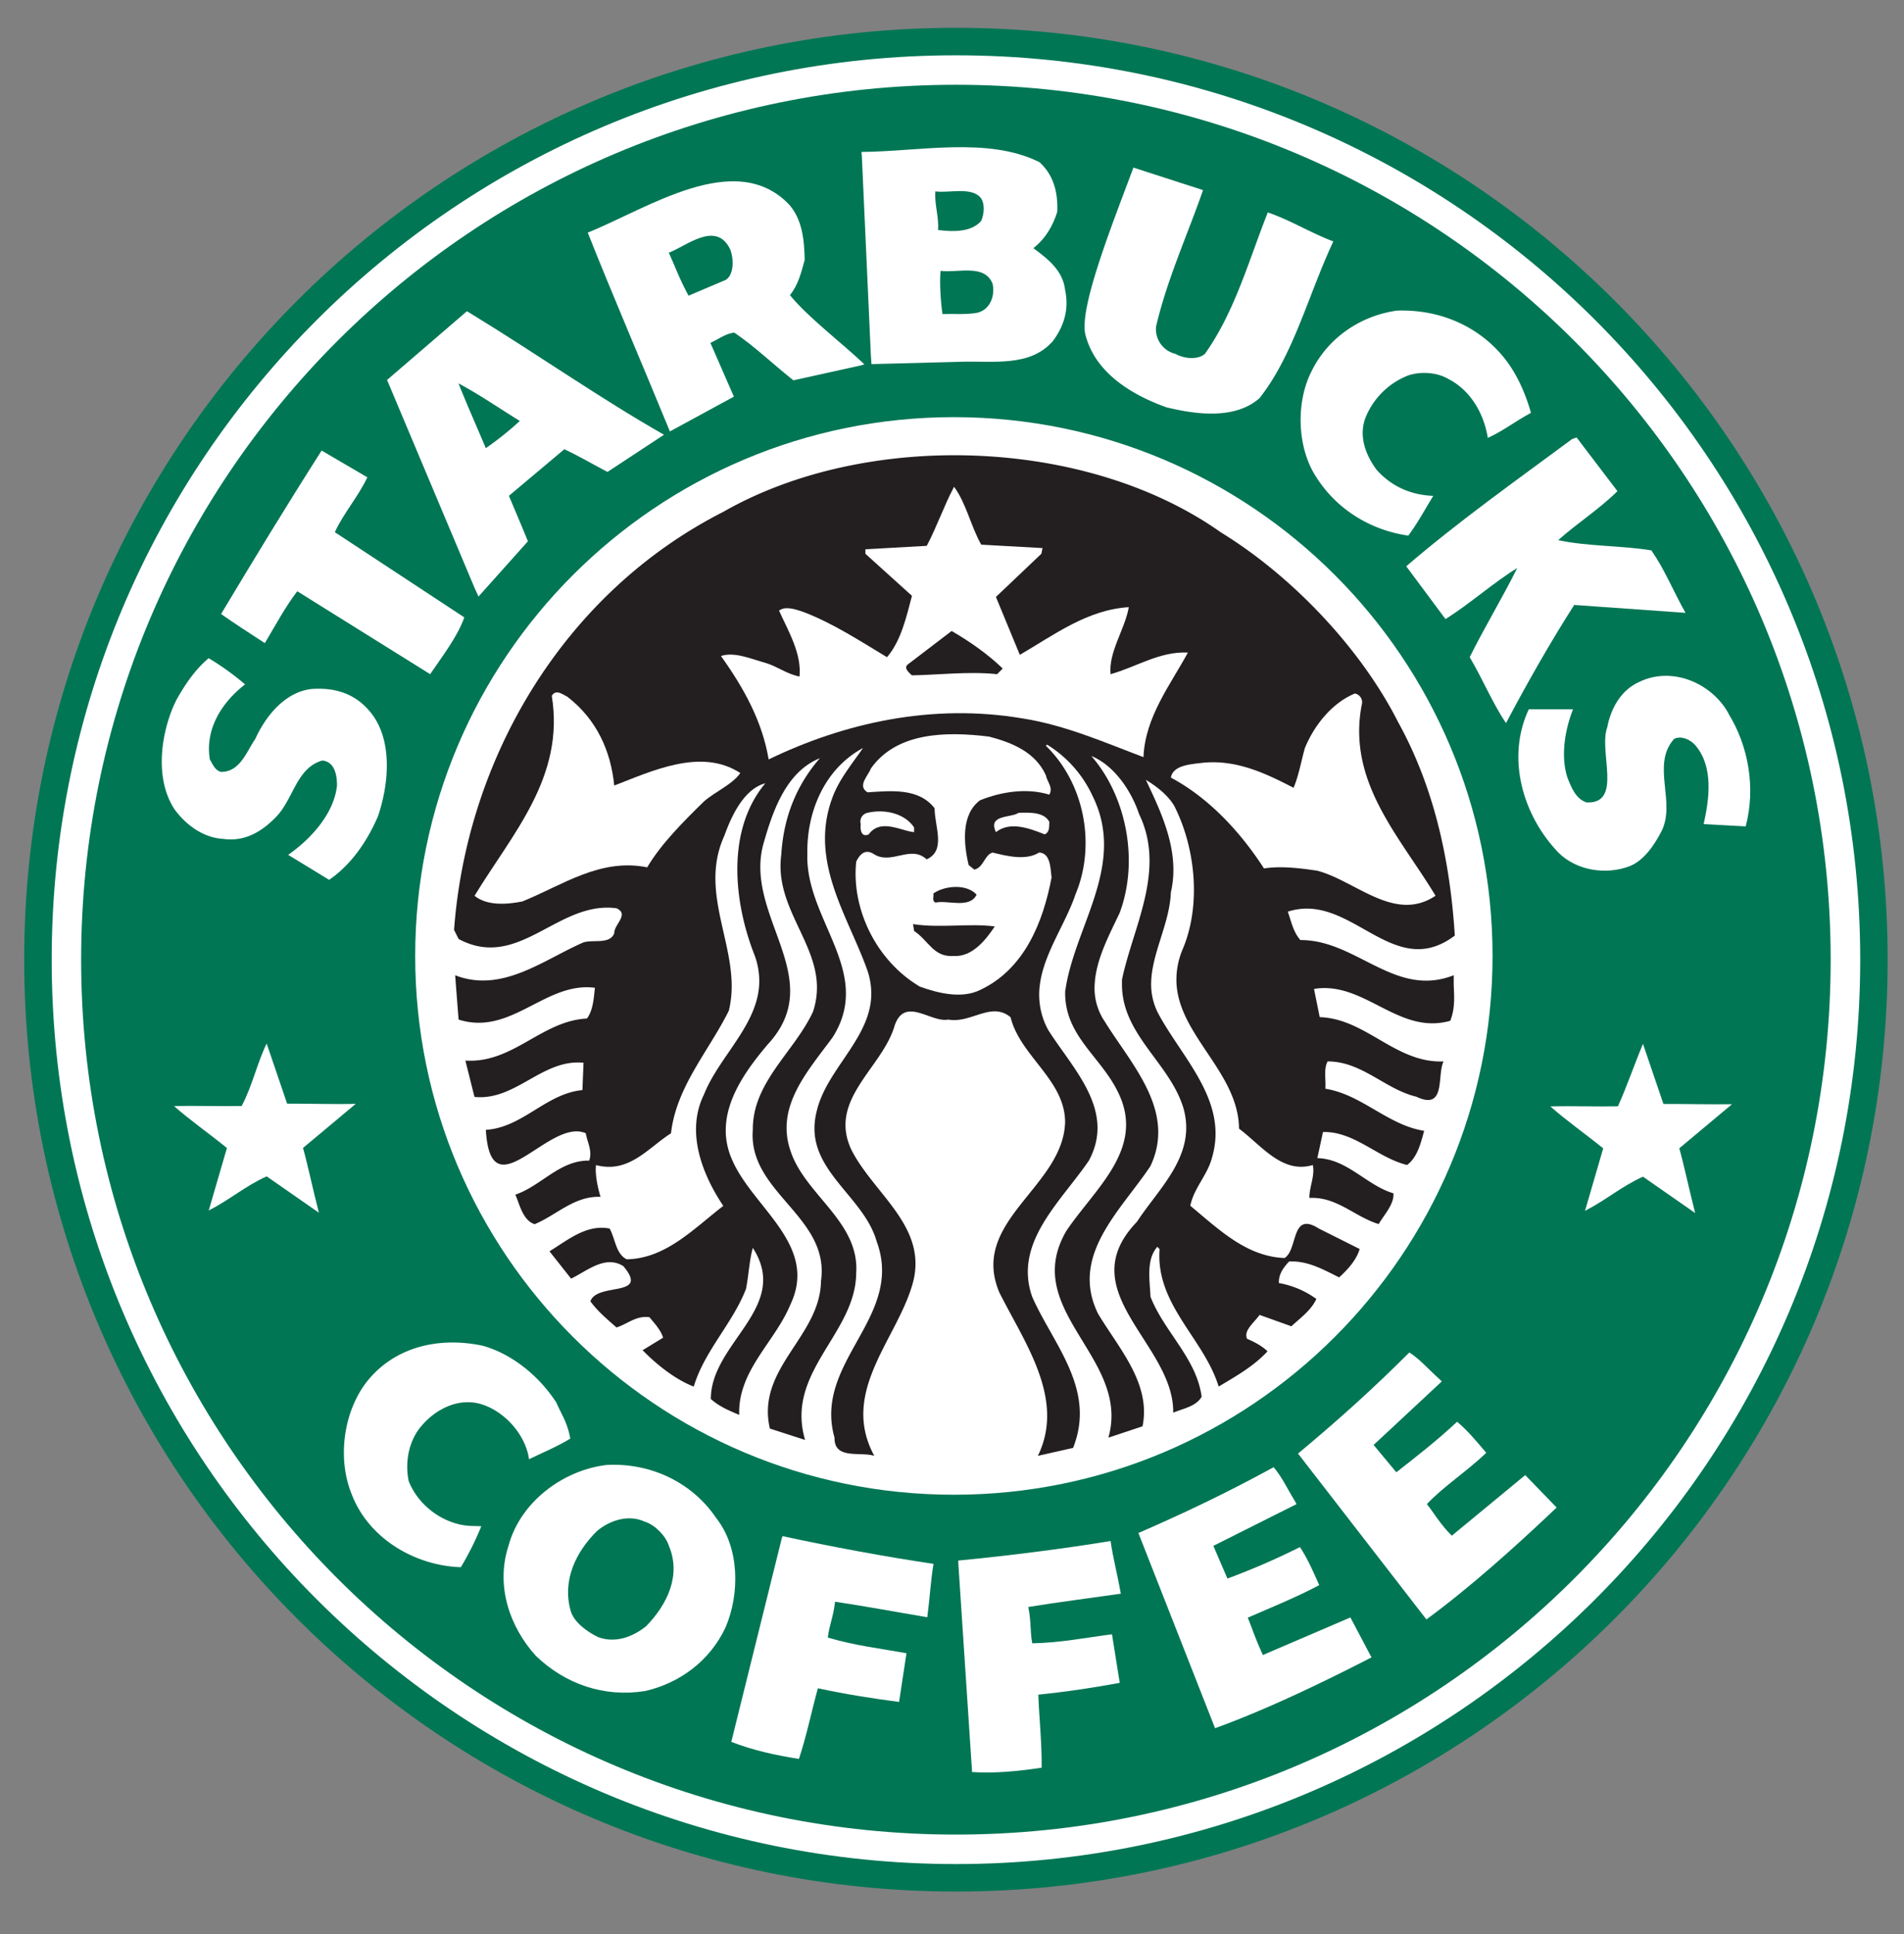
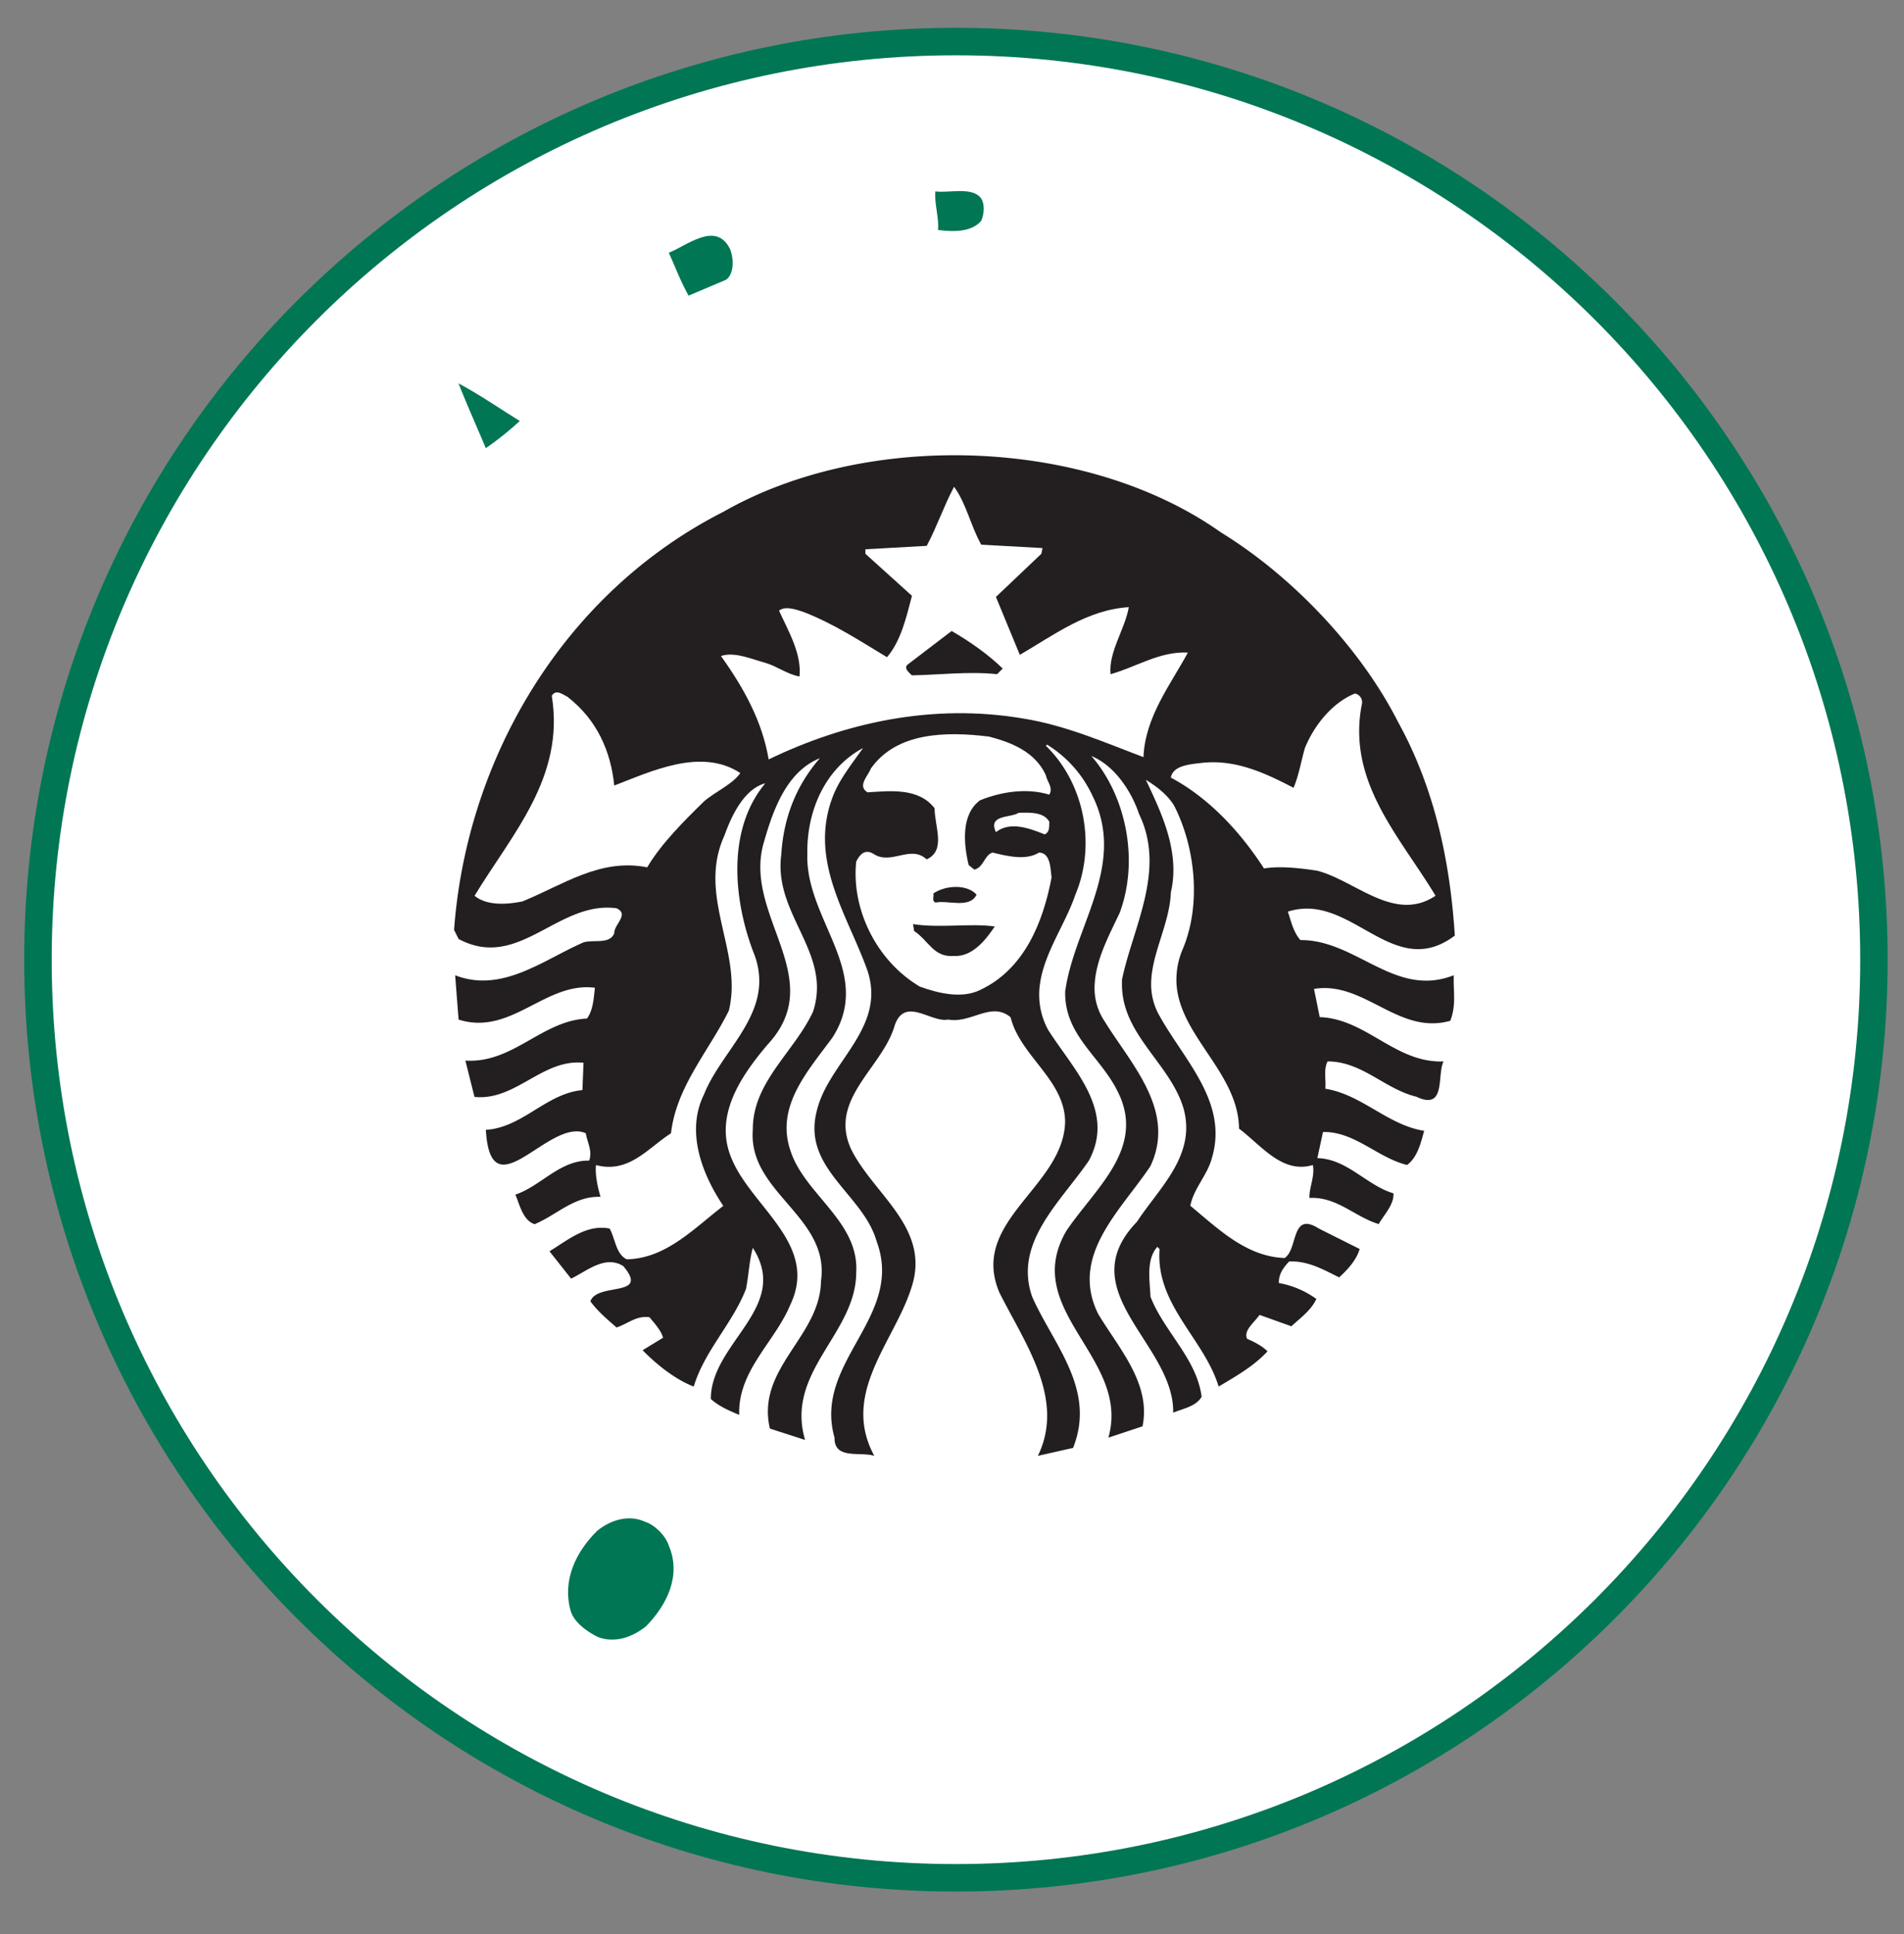
<svg xmlns="http://www.w3.org/2000/svg" viewBox="0 0 1114.94 1132.4">
  <rect x="0" y="0" width="1114.94" height="1132.4" fill="#808080" stroke="none" />
  <defs>
    <style>.cls-1{fill:#007654;}.cls-2{fill:#fff;}.cls-3{fill:#231f20;}.cls-4{fill:none;}</style>
  </defs>
  <title>Asset 7</title>
  <g id="Layer_2" data-name="Layer 2">
    <g id="Layer_2-2" data-name="Layer 2">
      <path class="cls-1" d="M14.17,561.88c0-301.32,244.27-545.6,545.61-545.6s545.59,244.28,545.59,545.6-244.26,545.6-545.59,545.6S14.17,863.21,14.17,561.88" />
      <path class="cls-2" d="M30.27,561.88c0-292.43,237.06-529.5,529.51-529.5s529.52,237.07,529.52,529.5-237.09,529.51-529.52,529.51S30.27,854.31,30.27,561.88" />
-       <path class="cls-1" d="M47.51,561.88C47.51,279,276.85,49.63,559.78,49.63S1072,279,1072,561.88s-229.35,512.25-512.26,512.25S47.51,844.79,47.51,561.88" />
      <path class="cls-2" d="M243.13,559.71c0-174.23,141.24-315.47,315.46-315.47S874,385.48,874,559.71,732.8,875.15,558.59,875.15,243.13,733.93,243.13,559.71" />
      <path class="cls-2" d="M608.47,94.74c8.64,7.75,11.08,18,10.64,29.26-2.44,8-6.87,15.74-14,21.29,8.66,6.43,17.3,13.09,18.62,24.61,2.46,11.31-.88,21.5-7.31,29.93-13.52,15.29-35,11.32-54.55,12l-51.54,1.36-.35-4.69-5.3-117-.22-2.55c33.92-.22,73.82-9,104,5.88" />
      <path class="cls-2" d="M704.49,111.25c-9.11,26.27-21.06,52.22-27.52,79.93a14.87,14.87,0,0,0,11.32,16c5.44,3,13.19,3.55,17.28,0,17.53-24.61,25.85-55.22,36.83-82.82,14,4.89,24.84,11.86,38.37,17-14.43,30.6-23.3,66.63-43.26,91.79-14.41,12.64-37.24,9.53-54.53,5.31-19.74-7.08-41.24-19.72-47.23-41.89-4.65-15.19,16.42-67.29,27.94-98.44l40.8,13.18" />
      <path class="cls-2" d="M385,257.05l-29.28,19.27c-10.92-5.75-17.3-9.64-25.27-13.29L298,290.3c3.33,8,7.58,17.75,11.13,26.62L280.2,349.27l-2.32-5.1L226.65,222.46l46.78-40.25,3.77,2.33c36.71,22.41,74.44,48.84,111.61,70L385,257.05" />
      <path class="cls-2" d="M392.28,252.6c-15.37-37.48-34.19-81.25-48.11-116.41,35.26-14.19,86.26-49.11,117.74-16.61,8,8.86,9.08,21.27,9.3,32.58-2,7.31-3.77,14.64-8.64,20.63,10.52,13,30.06,27.65,43.58,40.51l-1.66.56-39.92,8.81c-14.19-11.41-22.23-19.47-34.58-27.94-5.33.65-9,3.78-14,6l13.75,31.5L392.28,252.6" />
      <path class="cls-1" d="M573.88,115.36c3.1,3.31,2.45,10.19.65,14-5.75,6.66-16.39,6.42-25.25,5.3.64-7.53-2.14-14.85-1.58-22.6,7.54,1.1,20.64-2.68,26.18,3.33" />
      <path class="cls-1" d="M427.55,145.94c2.2,5.55,2.33,14.58-2.4,17.86l-21.95,9.3c-5.48-10.06-7.8-17-11.57-25.15,10.2-3.77,27.7-19.07,35.92-2" />
-       <path class="cls-1" d="M581.19,165.9c1.76,7.77-1.76,15.75-9.31,17.31-7.09,1.1-12.41.44-20,.66-1.11-8-1.76-18.63-1.11-25.29,10.2,1.33,25.52-4.2,30.38,7.32" />
      <path class="cls-2" d="M880.51,209.15c7.55,9.3,12.67,20.83,16,32.58-9.32,5-16.41,10.66-25.28,14.64-2.2-13.75-9.75-27.72-23.27-34.58-6.43-3.78-16-4.45-23.28-2a44.29,44.29,0,0,0-25.28,25.28c-3.76,10.87.44,21.5,6.67,29.93,8.63,9.76,20.18,14.88,33.22,15.31-5.86,9.64-9.06,15.73-14.61,23.29-21.75-3.12-42.14-15.09-54.55-35.27-10.64-17.06-11.3-43.23-2-61.19,9.75-19.75,29-32.38,49.87-35.27,25.06-.88,47.66,9.1,62.51,27.29" />
      <path class="cls-1" d="M304.48,246.39a183,183,0,0,1-20,16c-5.32-12.64-10.43-24-16-37.92,12.73,6.78,23.92,14.64,35.91,22" />
-       <path class="cls-2" d="M947.05,287.64c-10.19,10.19-23.71,18.85-34.6,28.6,17.3,3.76,36.8,3.09,54.55,6,8,11.55,12.19,22.63,20,36.58l-65.19-4.64c-14.41,22.61-27.48,45.66-39.92,69.17-7.75-11.31-13.73-25.93-21.27-38.57,8.43-17.07,19.39-35.15,27.84-52.23-14.52,9-27.27,20.63-42,29.93l-23-30.93c31-26.61,64.52-50.33,97.11-74.48l2.64-.95,24,31.54" />
      <path class="cls-2" d="M215.13,279.44c-5.89,12.19-13.64,20.5-19.06,32.15l75.82,49.88c-4,11.3-12.63,22.41-20,33.25l-77.82-48.55c-7,9.19-12,18.63-19,30.38-10.2-6.75-17.41-11.2-25.61-17.06,19.3-32.18,37.6-62.32,58.88-95.7l26.72,15.65" />
      <path class="cls-3" d="M851.26,571c-34.37,13.55-57-20.83-89.79-20.6-4.23-4.88-5.34-10.86-7.35-16.63,37-12,61.42,41.45,97.79,14-2.86-45-12.41-87.35-33.22-125-21.76-43-61.88-85.38-103.8-111.09-78.93-55.87-207.54-59.88-291.35-12-93.78,47.67-150.31,144.56-157.65,244.77l2.68,5.33c35.24,18.85,58.07-22.63,92.45-18,7.75,3.55-1.56,9.54-1.33,14.64-2.68,6.65-12,3.53-18,5.33-23.51,10.19-47.66,29.92-75.16,19.26,0,0,.17,2,.38,5,.58,7.55,1.63,20.94,1.63,20.94,30.82,9.77,50.77-22.39,79.82-18.62-.69,6.42-1.13,13.31-4.66,18-26.61,1.34-43.25,26.39-71.19,24.63l5.34,21.27c24.16,2.44,39.68-22.4,63.84-20l-.64,16c-21.3,2-35,21.95-56.55,23.28,2.87,49.22,37-7.55,58.52,2,.88,5.31,4,10.4,2,16-17.31-.24-28.17,14.85-43.23,19.94,2.65,6.2,4.43,15.08,11.29,17.29,12.86-5.34,23.29-16.63,38.58-16-1.76-5.77-3.31-13.51-2.64-18.6,19.27,5.09,30.37-10,43.9-18.62,3.09-27.3,22.15-48.12,33.9-71.85A61.87,61.87,0,0,0,428.45,576c-.6-28.85-18-56.73-4.23-86.82,4.21-11.75,11.52-27.25,23.94-30.58-22.83,27.27-18.61,68.94-6.65,99.76A43.16,43.16,0,0,1,444.58,576h0c-1,24.32-23.67,42.84-32.36,64.85-10.84,21.95-.88,47,11.32,65.18C406,719.56,389.84,736.87,367,737.31c-6.42-3.13-6.66-12-10-18-13.51-2.66-24.37,6.66-35.23,13.31l12.64,16c9.31-4.44,19.94-14,30.58-7.33,15.75,18.64-15.3,9.29-19.28,20.62,4.43,6,9.76,10.42,15.3,15.3,6.42-2,11.52-7.08,19.29-6,3.1,3.77,6.66,7.53,8,12l-12,7.33c8.66,8.87,19.54,17.29,29.94,21.3,6.21-20.87,22.83-37.05,30.6-57.22,1.56-7.77,2-17.09,4-24,22.39,34.81-24.6,55.43-24.6,88.47,4.89,4.42,10.87,6.87,16.63,9.31-.89-25.93,20.85-42.57,29.93-64.52,16.63-34.82-21.72-56.55-33.92-84.46-11.52-25.3,4.65-49,20.62-67.85,11.13-12,14-23.8,13-35.6h0c-2.22-26.77-24.28-53.62-15-83.49,5.33-18.62,13.31-40.8,32.58-48.55-14,16.17-21.28,35-22.59,56.54C453.6,529.72,477,550,478.34,576h0a45,45,0,0,1-2.24,16.29c-10.87,23.51-35.47,41.24-35.27,69.19-2.89,36.78,45.26,50.75,39.93,88.47-.45,32.82-38.13,51-29.94,86.46l20.62,6.66c-11.75-39.91,29.71-62.1,29.93-97.78,2-30.17-30.38-45.9-38.58-71.85-8.64-25.73,10.22-46.31,24.61-65.86,7.09-11,8.76-21.43,7.62-31.58h0c-2.89-25.14-23.21-48.69-22.25-76.16-.45-25.28,10.63-50.11,32.58-61.86-6.62,9.51-14.17,18.61-18,29.26-13.75,37.26,9.33,69.17,20.64,101.11a43.75,43.75,0,0,1,1.81,7.65h0c4.25,29.58-26,48.48-31.76,75.49-7.77,32.81,27.5,47.9,35.25,75.18,16.64,44.55-37.24,70.5-24.61,115.07-.22,13.08,15.09,8,23.29,10.64-20-36.8,12.19-67.19,21.94-99.1,10.87-34.16-21.7-53.45-35.23-79.84-14.22-29.71,18.17-48.12,25.27-73.17,6-17.08,21.28-1.31,31.25-3.33,13.53,2.46,25.29-10.86,36.6-1.32,5.54,22.62,31.7,36.6,31.91,61.2-.88,38.11-56.09,58.1-38.56,99.78,14.41,29,39,62.28,22.6,95.78l20.61-4.65c13.75-34.38-11.74-60.76-23.94-88.49-11.08-31.68,16.64-55.43,33.25-79.79,15.77-29.5-9.51-53.69-23.92-76.51A43,43,0,0,1,609,576h0c2.53-18.26,15-35.19,20.73-52.22,12.2-29,5.33-65.18-17.29-87.14l.68-.67a69.38,69.38,0,0,1,26.6,29.93c19.41,39-8.38,73.58-15.25,110.1h0l-.72,4.3c-.65,25.75,20.42,37.94,30.62,58.54,17,33.27-13.09,56.77-29.94,81.83-27.28,46.77,37.92,74.29,24.61,121.07l20-6.65c5.09-25.08-13.77-45.45-26-65.85-16.83-34.15,13.33-60.54,30.61-86.47,15.3-32.38-11.3-59.66-26.61-84.5a34.74,34.74,0,0,1-6-22.27h0c.79-14.53,8.82-29.21,14.63-41.56,11.53-31.06,3.56-68.74-16.61-91.81,13.53,5.54,23.49,20.63,27.93,33.92,16,33-3.56,66.07-10,97.12L657,576h0c-.24,29.77,28,46.26,36,72.82,7.77,27.5-14.17,46.55-27.25,66.54C626.44,756.17,687.63,786.75,687,827.1c5.78-2.44,13.32-3.56,16.65-9.31-2.89-22.38-22-38.15-29.94-58.55-.43-9.73-2.67-21.73,4-29.24l1.32,1.33c-2.44,32.58,26,52.33,34.59,80.49,10-6,20.4-11.77,28.61-20.63-3.09-3.11-7.75-5.54-11.95-7.33-2.26-4.87,4.2-9.53,7.29-14l18.62,6.66c5.54-5.11,11.55-9.31,14.64-16a53.16,53.16,0,0,0-21.93-9.31c-.26-5.09,2.63-9.09,6-12.64,11.32-.43,20.19,4.9,29.28,9.32,4.87-4.42,10.2-10.2,12-16.62l-23.95-12c-16.41-10.42-12,12.2-20,17.29-22.39-.89-38.34-16.62-55.21-30.6,2-10.18,10-17.95,12.64-27.94,9.75-32.58-16.19-57.18-30.61-83.15A36.88,36.88,0,0,1,674.08,576c.13-17.66,10.91-35.24,11.55-53.55,5.54-23.72-5.53-46.55-14.64-65.86,6.22,3.78,12.87,8.87,16.64,15.29,12.41,24.4,16,58.34,4.66,84.5A45.39,45.39,0,0,0,688.94,576c1.82,30.63,36.23,52.1,36.61,84.8,13.28,10,25.29,26.63,43.21,21.3,1.35,6.42-2.2,13.27-2,19.28,16-.88,26.61,11.09,40.57,15.3,3.33-5.76,9.07-11.52,8.65-18-15.74-4.64-27-20.17-44.57-20.61l3.3-15.29c18.42-.45,31.94,15.08,49.24,19.3,6-4.46,8-12.64,10-20-21.28-3.33-36.57-21.3-57.85-24.64.43-5.29-1.11-11.51,1.32-16,20.18,0,33.49,16.21,51.89,20.64,17.73,8.42,12-12.64,16-20.64-28.16,1.13-45.24-25-72.51-25.92L769.45,579c29.48-4.85,49.44,27.3,79.81,18.65,2.94-7.68,2.24-14.12,2-21.62Z" />
      <path class="cls-2" d="M574.53,318.89l35.94,2-.67,3.33L583.19,349.5q7,17,14,33.91C617.33,371.68,636.64,357,661,355.48c-2.22,12.87-12,26.4-10.66,39.24,15.09-4.2,28.86-13.51,45.26-12.64-10.21,18.86-25.07,37.71-26,61.21-22.39-8.41-45.46-18.63-70.49-22.61-53.45-9.1-104.9,2.65-149,23.95-3.76-22.4-14.62-41.92-27.93-60.54,8-2.66,17.73,1.76,26,4,6.88,2,12.64,6.63,20,8,1.31-13.3-6.43-26.39-12-38.58,3.77-2.89,9.75-.69,14,.67,17.5,6.64,33.25,17,49.23,26.6,8.19-9.55,11.28-23.29,14.61-35.93l-27.25-24.61v-2.65l35.91-2c6-11.31,10-23.28,16-34.58,7.31,10,9.75,23.07,15.94,33.91" />
      <path class="cls-3" d="M587.17,391.4l-3.3,3.32c-16.64-1.76-34.15.44-49.91.68-1.77-1.77-5.3-4.44-2-6.66l25.29-19.3c10.43,6,21.51,13.77,29.93,22" />
      <path class="cls-2" d="M143.5,400.71c-13.75,10.66-23.5,26.18-20.62,43.92,1.56,2.65,3.1,6.63,6.65,7.3,11.09,0,14.86-11.95,19.95-19.28,6-13.3,17.53-27.73,33.27-29.27,13.52-.87,25.07,2.66,33.93,13.3,13.53,16.19,11.08,42.36,4.66,61.21-6,14-15.32,28.14-28.6,37.25l-24-14.64c13.08-9.08,26.84-23.95,28.6-40.58,0-6-1.31-14-8.66-14.63-15.28,4.44-16.84,22.83-27.25,33.25-8,8.22-18,14.41-30.61,12.64-11.75-.68-21.74-8-28.6-17.29-13.09-19.95-6.66-49.23,1.32-64.52,4.89-8.66,10.66-17.3,18.65-24a155.4,155.4,0,0,1,21.27,15.3" />
      <path class="cls-2" d="M1012.24,418c11.52,18.61,16,43.22,10,65.84l-24.61-1.33c3.33-14.86,5.77-33.48-4.66-45.9-3.09-3.77-8.64-6-12.64-4-13.52,15.08,1.14,36.82-7.3,53.88-4,7.77-10,17.08-18.63,20.61-14,5.33-31.28,2.67-41.92-8-20.83-21.73-30.6-55.44-17.27-83.81h25.93c-4.43,11.1-7.52,26.83-3.32,39.92,2.21,5.54,4.87,12.63,11.32,14.63,21.28.77,6.86-29.72,12-43.91,2-10.64,7.75-21.73,18.61-26.61,20-9.75,43.26,1.33,52.56,18.65" />
      <path class="cls-2" d="M359.69,459.92c21.51-8.21,50.77-22.39,73.83-7.31-4.88,6.87-14.4,10.65-21.3,16.63-11.28,11.07-25,24.59-33.23,38.57-27.72-5.56-49.9,10.66-73.18,20-8.87,1.76-20.63,2.65-27.93-3.33,21.95-36.16,53-69.41,45.23-117.08,2.44-4.22,6.65-.66,9.31.67,17.08,13.29,25.27,31.7,27.27,51.88" />
      <path class="cls-2" d="M797.39,412.69c-8.64,45.23,22.38,77.17,43.23,111.76-23.93,16-46.57-8.66-69.18-14.64-10-1.54-21.71-2.89-31.27-1.34-13.73-21.26-32.14-41.23-54.54-53.2,1.32-7.31,11.52-7.78,18.63-8.67,19.73-2,37,6.22,53.21,14.65,3.11-7.31,4.44-15.52,6.64-23.27,5.34-13.08,15.77-26.4,29.29-31.94a5.24,5.24,0,0,1,4,6.65" />
      <path class="cls-2" d="M612.45,453.94c.68,3.77,4.44,7.1,2,11.31-13.09-4-27.94-1.79-40.58,3.31-11.31,8.42-9.54,25.74-6.65,37.92l3.33,2.67c5.53-1.34,5.77-8.42,10.63-10,8.22,2,19.52,4.9,27.28,0,6.87.23,6.66,9.76,7.31,14.64-4.87,25.73-15.74,53.66-41.9,65.85-10.87,5.33-24.84,1.76-35.27-2C512.9,562.36,498.49,532,501.37,504.5c2-4.22,5.11-7.55,10-4.66,10.39,7.08,21.7-5.54,31.25,3.3,11.52-5.1,4.66-19.27,4.66-29.91C538,461.25,522,463,508,463.9c-6.22-3.77.44-9.75,2-14,15.08-21.28,43.93-21.73,69.18-18.63,12.87,3.34,27.07,8.87,33.26,22.63" />
-       <path class="cls-2" d="M535.28,484.53v2.68c-7.53-.68-19.71-8.22-26.59,1.32-4.43,2-5.09-3.13-4.65-6a5.2,5.2,0,0,1,4-6.64c10.4-2.45,22.15.65,27.24,8.63" />
      <path class="cls-2" d="M614.46,481.2c-.22,2.67.44,5.77-2.66,7.33-8.43-3.32-20.18-8-28.61-1.32-4.88-10.43,8.66-8.22,13.31-11.31,6.87-.24,14.85-.45,18,5.3" />
      <path class="cls-3" d="M571.88,523.78c-4,8.42-16.85,3.11-24,4.65-2.42-.89-.89-3.54-1.34-5.32,7.11-4.88,19.75-5.53,25.29.67" />
      <path class="cls-3" d="M582.51,542.42c-5.3,8-13.28,17.93-23.92,17.29-12,.88-14.64-8.87-23.31-14.64l-.64-4c16,2.45,33.48-.64,47.87,1.36" />
-       <path class="cls-2" d="M168.11,646.17c13.43-.06,26.32.45,40.2.12l-30.87,25.82c3,10.86,5.55,23.35,9.3,37.92l-30.6-21.29c-12.87,5.88-20.62,13.09-33.91,20l10.64-36.59c-10.11-8.27-21.4-16.11-30.95-24.53,13.93-.36,26.12.2,39.58-.07,6.22-11.64,9-25,14.64-36.59l12,35.25" />
      <path class="cls-2" d="M325.76,821.12c2.67,6.42,6.53,11.51,8.17,21.15-7.09,4.46-16,8.11-24.14,12.11-2-14.64-14.86-28.84-29.26-32.61-12-3-25,2.68-33.91,13.32-7.33,8.63-9.55,21.07-7.33,31.93,5.77,15.05,21.73,26.43,37.91,26.43l4.65.13a170.08,170.08,0,0,1-12,24C243.05,916.68,216,900.93,206,875c-8.64-21.05-4.86-48.33,8.66-65.85,16.41-20.83,42.58-26.6,67.86-21.27,17,4.66,33,17.51,43.22,33.26" />
      <path class="cls-2" d="M842.59,807.16l1.69,1.64L804.36,846l13.3,16c11.3-8.86,23.51-18.29,35.59-29.58,6.21,5.21,11.22,11.29,17.08,18.19-12,11.39-24.39,19.17-34.8,30,4.43,5.55,7.86,11.86,14.62,18.52l43-35.48,18.38,19c-24.39,23.16-51,47-76.26,65.51l-75.17-97.11c24-20,44.12-38.15,65.19-59.21,6.44,4.22,11.1,9.75,17.27,15.32" />
      <path class="cls-2" d="M419.55,889c13.53,17.29,13.75,44.11,5.31,63.84-9.4,20.07-27.48,32.83-47.22,37.26-23.92,3.76-46.55-4-63.85-20.61-15.29-16.86-23.72-41-16-64.52,6.88-25.5,31.71-44.12,57.22-47.23,26.37-1.55,50.77,10.64,64.51,31.26" />
      <path class="cls-1" d="M391.63,904.94c7.51,17.51-1.13,34.8-13.32,47.22-7.75,6.2-17.9,10.11-28.1,6.34-6.41-3.11-14.35-8.78-16.12-15.67-4.89-17.73,3.21-34.35,15.61-46.55,7.55-6.22,18.42-9.75,27.94-5.33,5.77,1.78,12.2,8.22,14,14" />
      <path class="cls-2" d="M656.38,933.08c-18.66,2.68-36.48,4.9-54.24,7.79,1.79,8.74,1,14.6,2.33,21.27,16.64-.33,31.17-3.28,46.69-5.28l4.53,28.44c-15.19,2.79-31.74,5.31-47.68,6.89.44,12.84,2.15,28.57,1.94,42.77-13.07,2-27.19,3.43-40.72,2.55l-8-121.27-.1-2.55c30-2.89,60.51-6.77,89.21-11.43,1.24,9.11,4,19.61,6,30.82" />
      <path class="cls-2" d="M758.1,878.57l1.12,2.08-48.71,24.43,8.25,19.15a423.51,423.51,0,0,0,42.46-18.42c4.5,6.77,7.59,14,11.3,22.25-13.39,7.14-27.25,12.67-41.85,19.08,2.71,6.56,4.07,11.34,8.84,21.86l51.26-22,12.35,23.38c-29.91,15.38-62.13,30.79-91.61,41.47L666.62,897.56c28.58-12.43,53.07-24.24,79.18-38.52,5,5.85,7.92,12.47,12.3,19.53" />
      <path class="cls-2" d="M543,946.87c-18.55-3.11-36.25-6.43-54-9.09-1,8.88-3.51,14.24-4.25,21,16,4.75,30.67,6.36,46.06,9.18l-4.33,28.51c-15.31-2-31.84-4.61-47.53-8-3.48,12.37-6.61,27.9-11.12,41.36-13.08-2.08-27-5-39.6-10l29.27-118,.69-2.44c29.49,6.37,59.7,11.94,88.47,16.25-1.6,9-2.16,19.92-3.65,31.18" />
      <path class="cls-2" d="M974.05,646.36c13.41-.05,25.39.31,40.17.14l-30.85,25.81c3,10.85,5.55,23.34,9.3,37.92l-30.58-21.3c-12.89,5.86-20.64,13.09-33.94,20l10.65-36.57c-10.1-8.25-21.42-16.12-30.92-24.55,13.89-.36,26.1.21,39.55-.07,5.43-12.11,9.32-23.74,14.66-36.59l12,35.26" />
      <path class="cls-4" d="M1114.94,566.2c0,312.54-249.74,566.2-557.46,566.2S0,878.74,0,566.2,249.75,0,557.48,0,1114.94,253.67,1114.94,566.2Z" />
    </g>
  </g>
</svg>